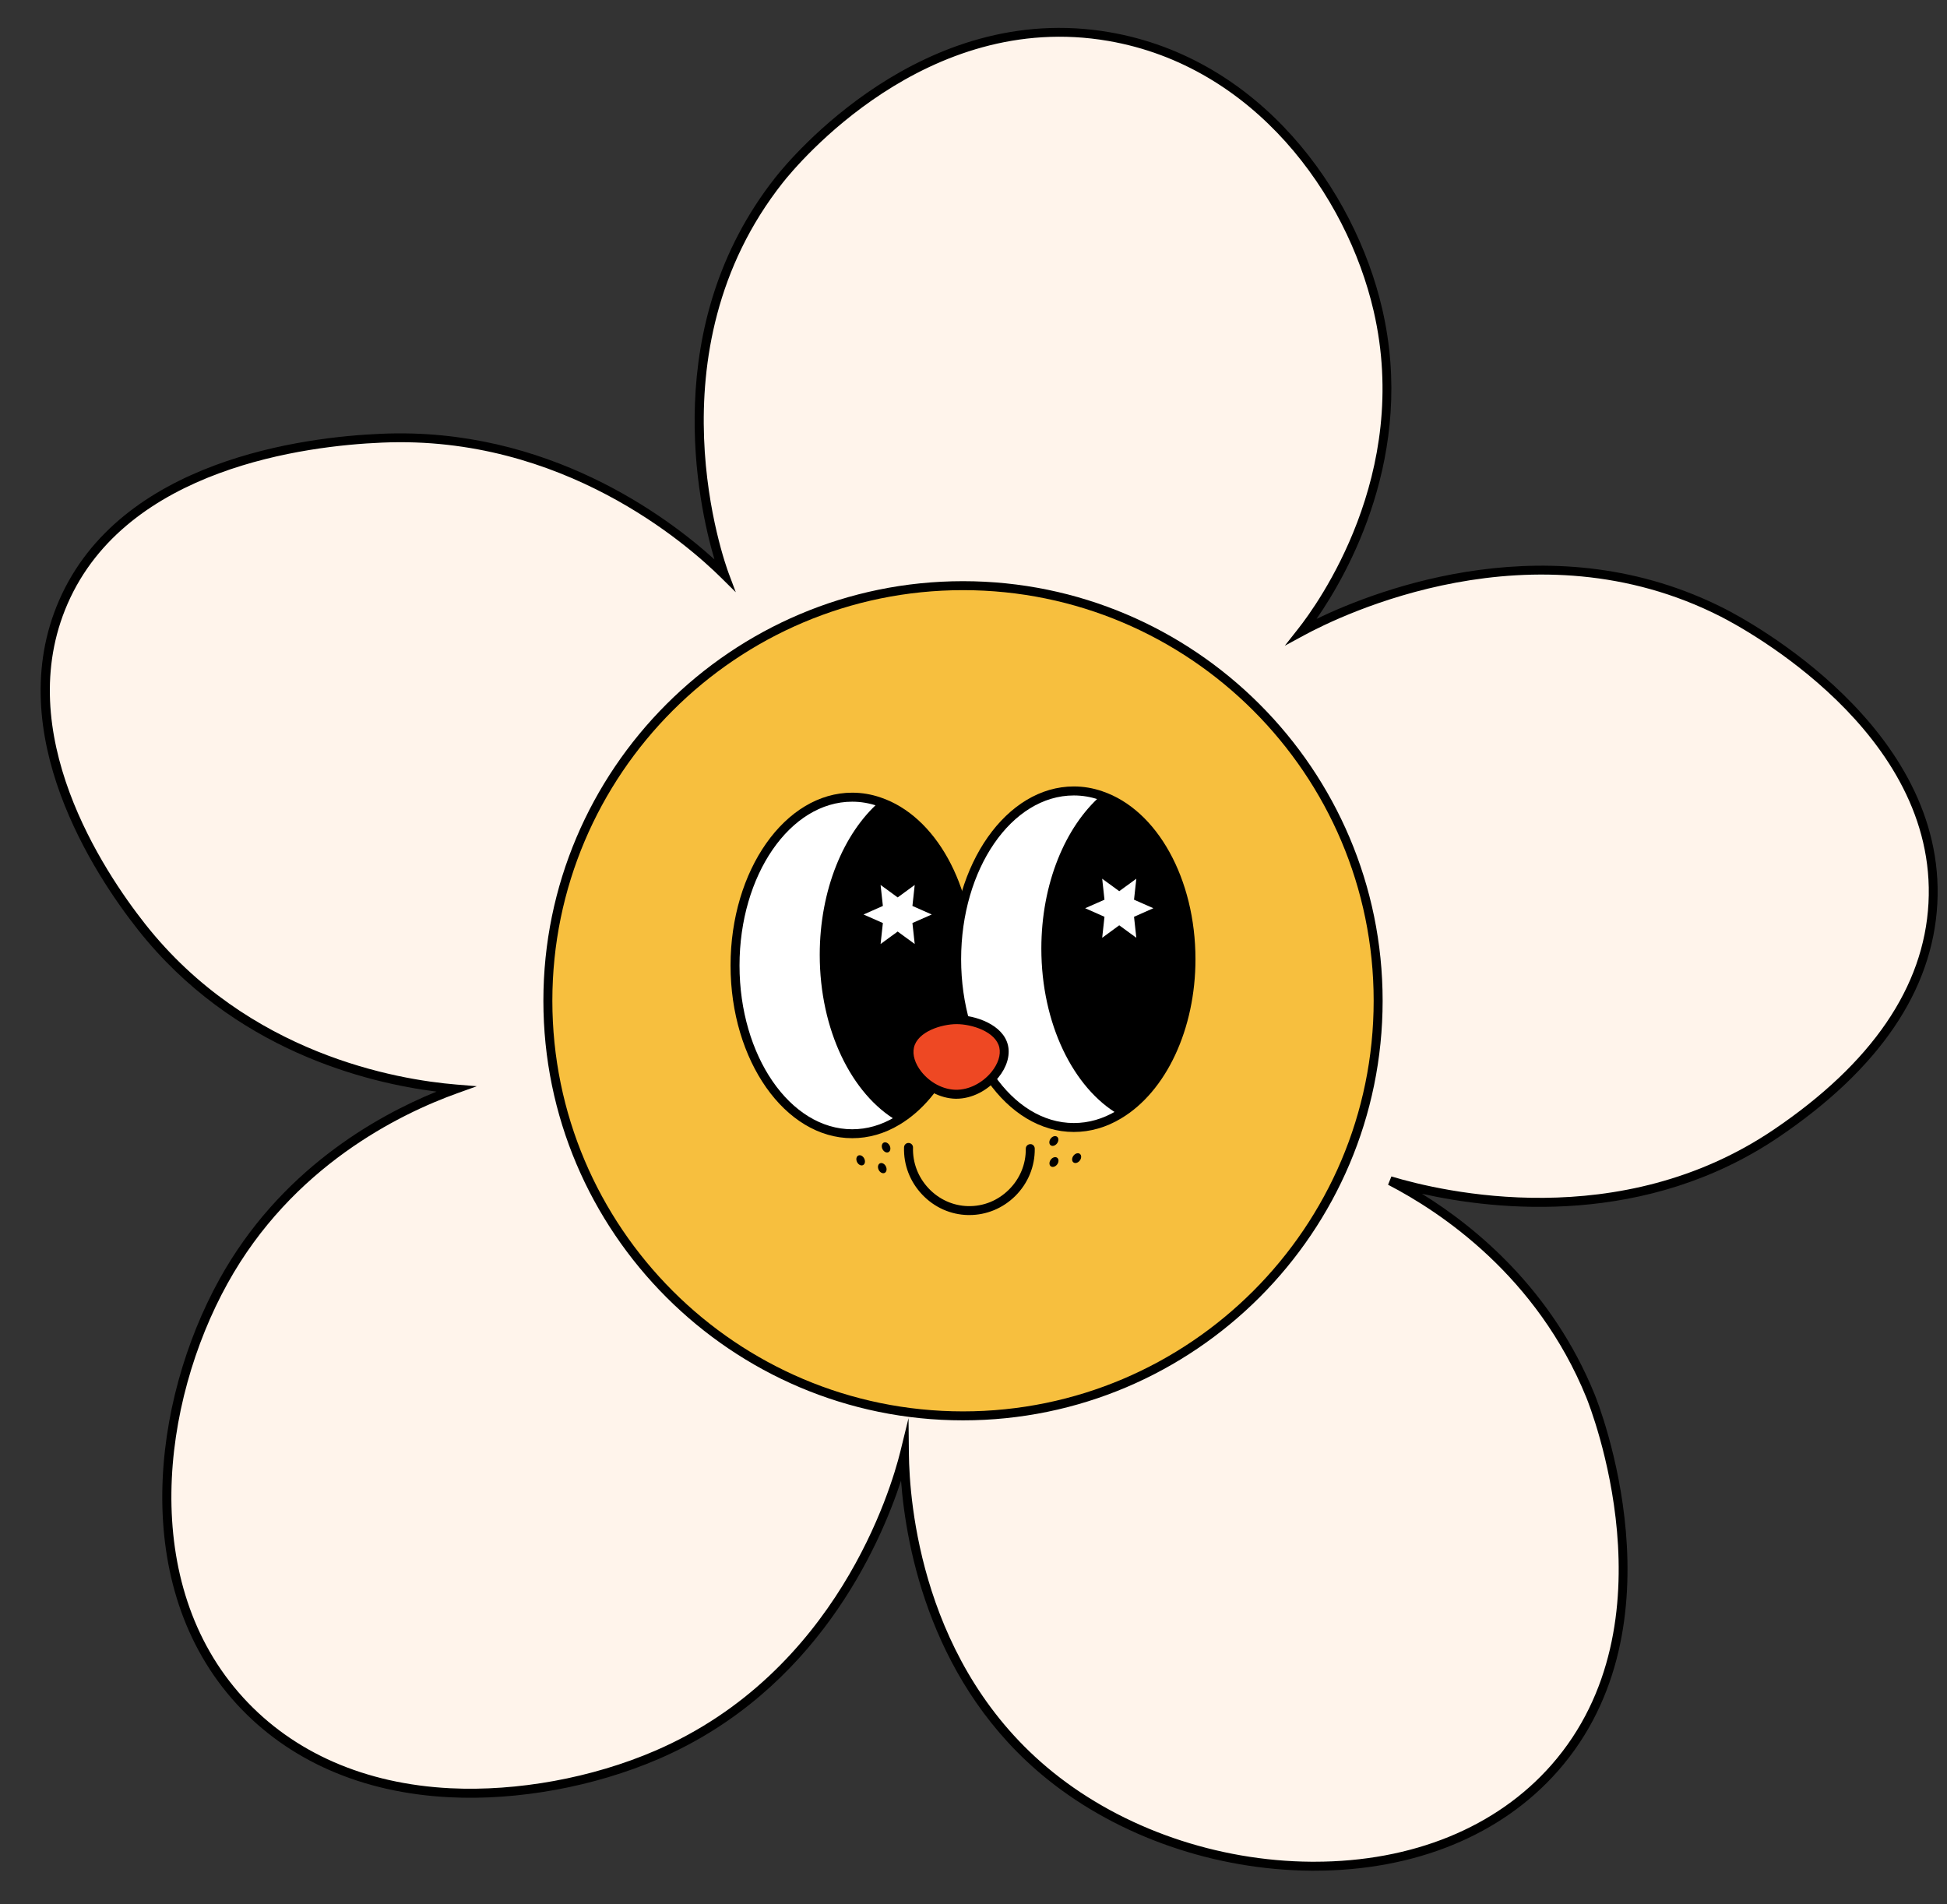
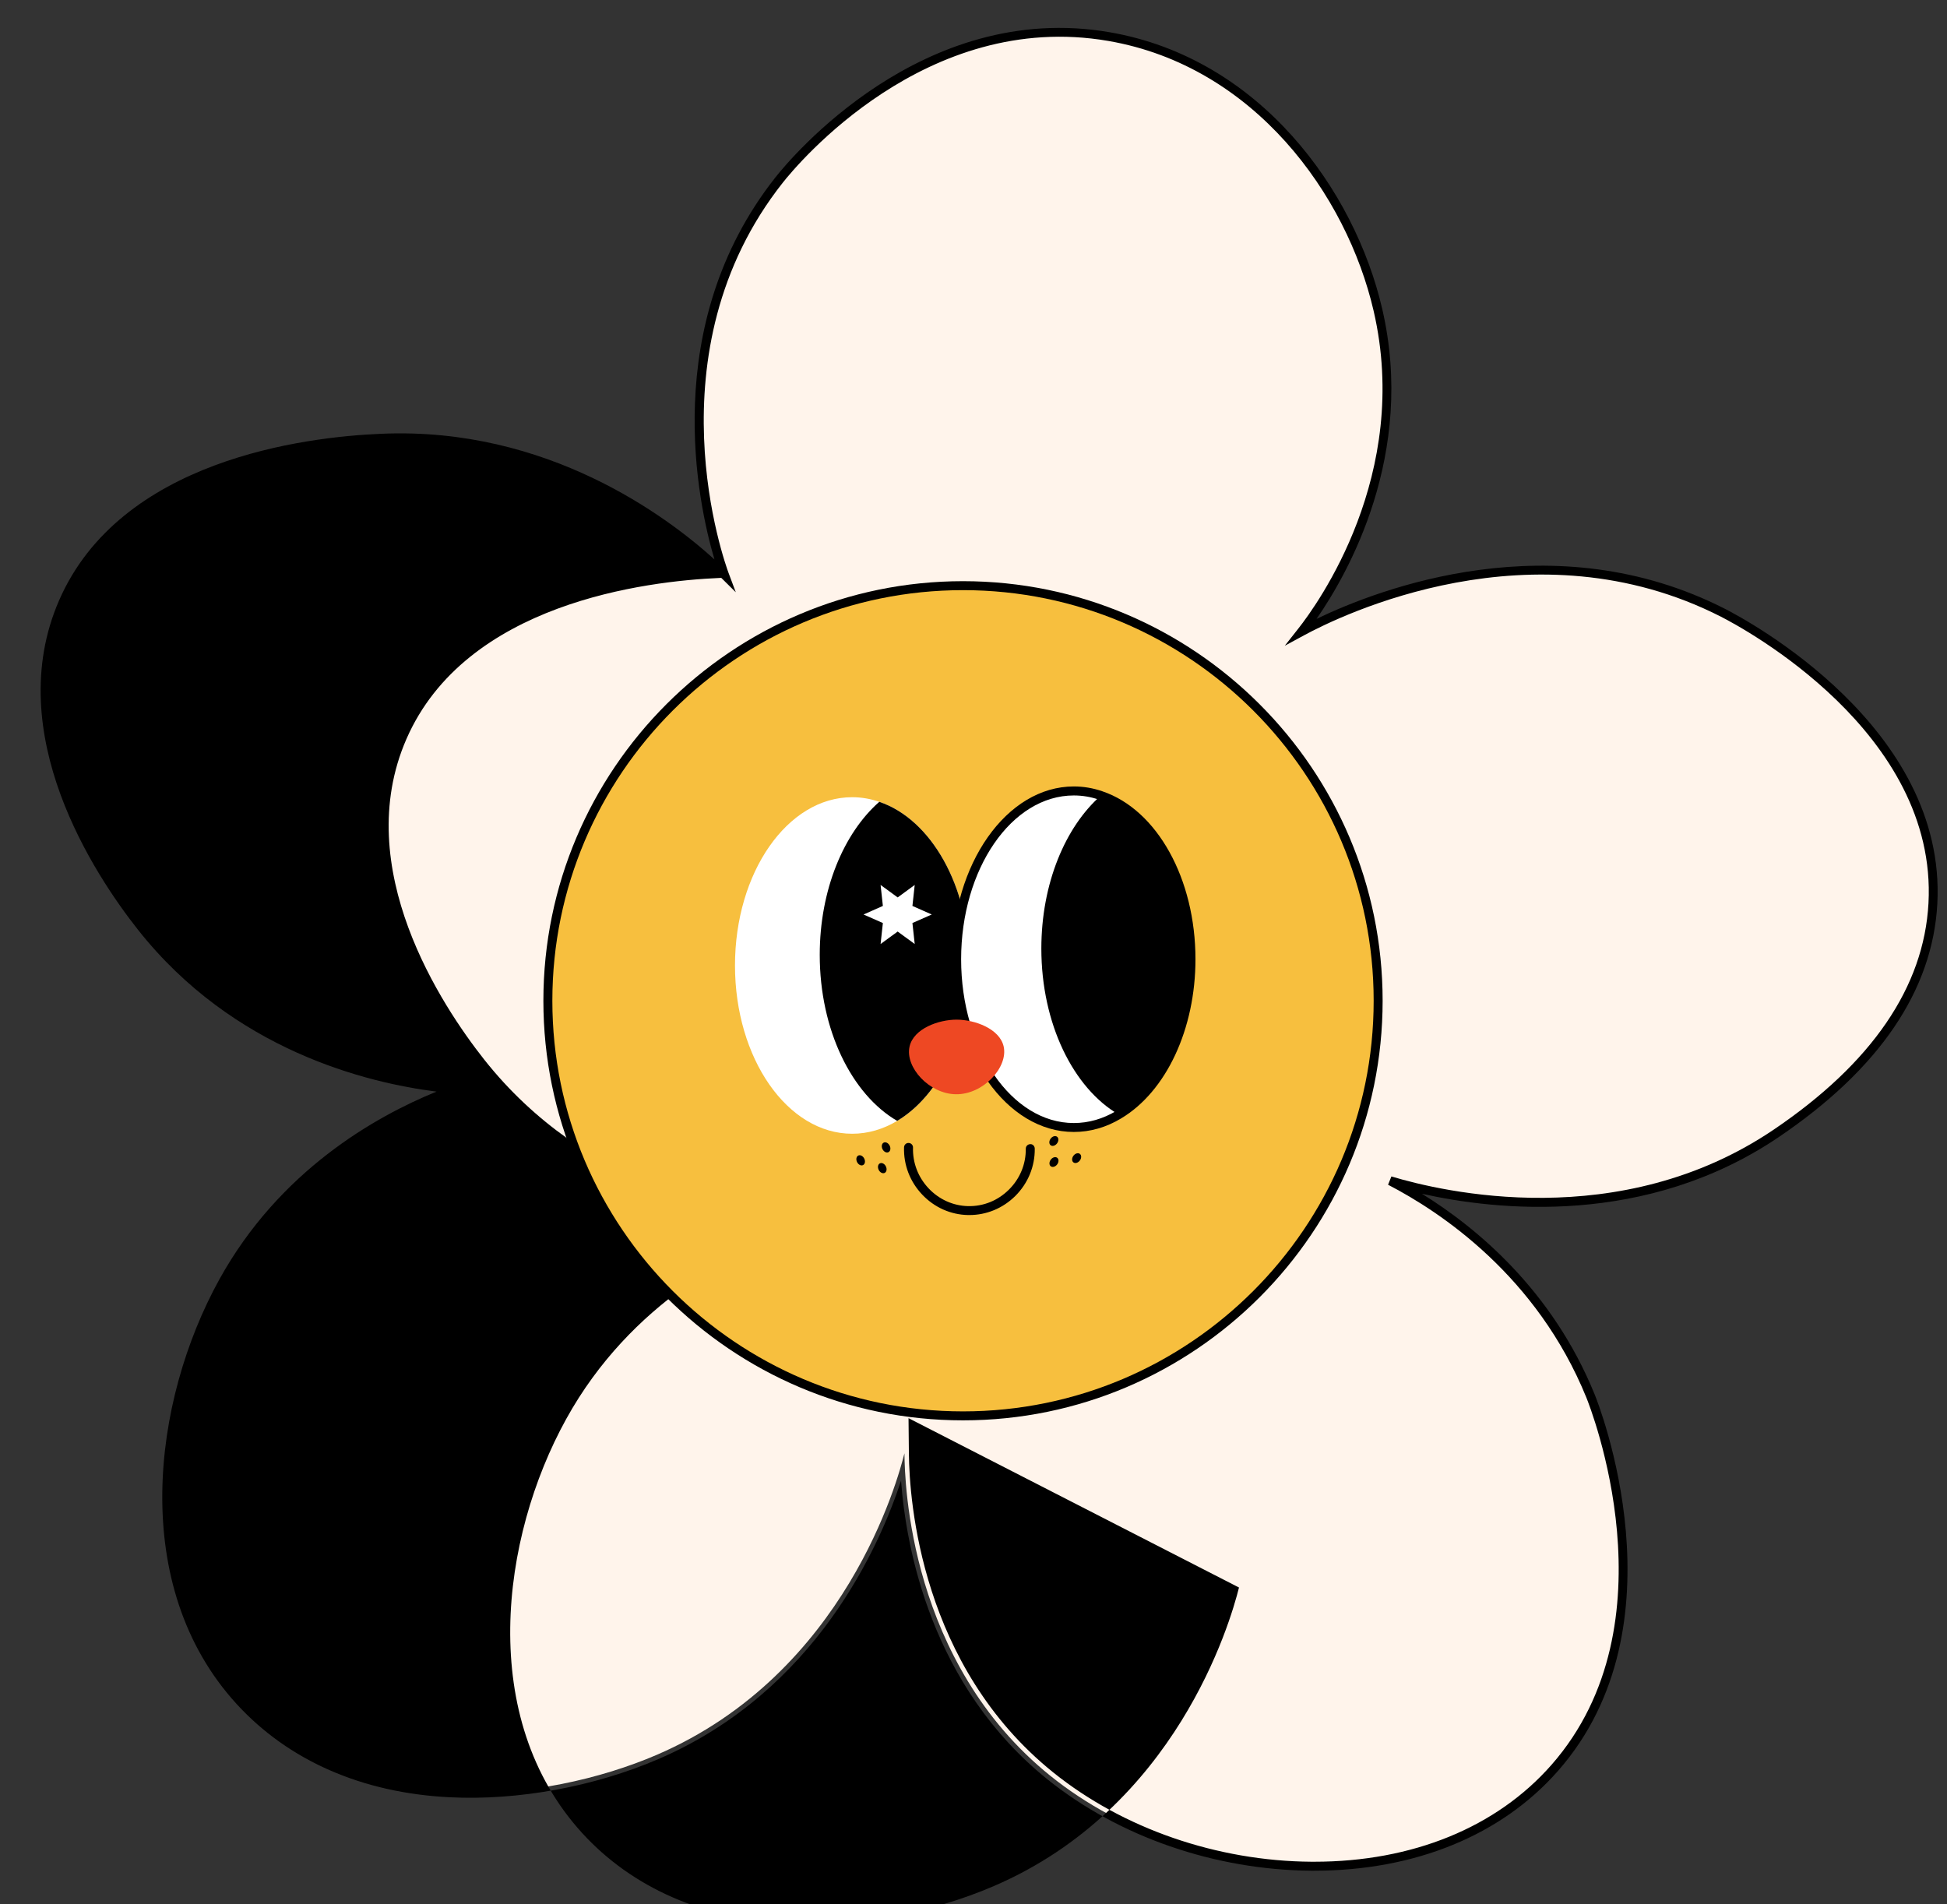
<svg xmlns="http://www.w3.org/2000/svg" height="424.7" preserveAspectRatio="xMidYMid meet" version="1.0" viewBox="-9.1 -6.2 434.2 424.7" width="434.2" zoomAndPan="magnify">
  <rect x="-9.1" y="-6.2" width="434.2" height="424.7" fill="#333333" stroke="none" />
  <g>
    <g>
      <g id="change1_1">
        <path d="M152.42,121.99c-1.06-2.84-17.81-50.06,12.27-88.09c3.1-3.92,31.91-39.13,73.53-31.94 c33.03,5.71,53.87,34.62,59.97,60.96c8.81,38.03-13.81,67.69-16.99,71.71c5.12-2.78,50.34-26.39,93.95-4.16 c3.69,1.88,48.92,25.76,46.81,64.84c-1.55,28.65-27.51,46.23-34.93,51.25c-36.64,24.8-79.01,12.73-86.12,10.58 c7.81,4.04,32.53,18.09,44.69,47.99c1.01,2.48,19.96,51.15-7.96,82.94c-26.7,30.41-80.56,27.49-112.48,1.8 c-31.47-25.33-32.5-65.46-32.56-71.94c-1.39,5.59-12.99,49.05-55.21,67.24c-24.68,10.63-67.41,15.91-92.97-12.04 c-25.27-27.63-17.02-69.43-3.7-93.53c15.92-28.81,43.24-39.84,51.82-42.92c-7.6-0.62-45.05-4.48-70.06-36.16 c-4.22-5.35-31.58-39.99-17.46-72.42c15.02-34.52,63.87-36.28,71.1-36.58C118.86,89.71,147.33,116.95,152.42,121.99z" fill="#FFF4EB" />
      </g>
      <g id="change2_9">
-         <path d="M283.98,411.02c-0.22,0-0.43,0-0.65,0c-21.48-0.15-42.92-7.57-58.82-20.36c-25.89-20.84-31.53-51.48-32.67-66.62 c-4.74,14.5-18.92,46.92-54.08,62.07c-14.35,6.18-31.33,9.3-46.6,8.53c-19.51-0.97-35.94-8.17-47.5-20.81 c-24.05-26.3-18.85-67.52-3.84-94.69c13.39-24.22,34.72-36.3,48.43-41.88c-15.4-1.93-45.3-9.16-66.58-36.1 c-9.61-12.16-30.55-43.67-17.6-73.44c13.66-31.39,54.74-36.46,71.77-37.17l0.21-0.01c36.92-1.57,63.62,18.46,74.18,28.03 c-3.66-12.37-12.48-52.24,13.65-85.28c3.22-4.07,32.65-39.53,74.48-32.3C271.83,6.76,293,36.14,299.15,62.7 c7.51,32.44-7.64,59.03-14.65,69.13c13.79-6.65,52.82-21.75,91.09-2.24c5.07,2.59,49.48,26.39,47.35,65.79 c-1.05,19.34-12.95,36.85-35.37,52.03C358,267.42,324.64,263.77,308,260.04c12.29,7.61,29.1,21.59,38.51,44.72 c0.85,2.08,20.45,51.43-8.14,83.98C325.75,403.12,306.45,411.02,283.98,411.02z M193.51,310.09l0.08,7.84 c0.1,10.7,2.73,47.46,32.19,71.17c15.55,12.52,36.54,19.78,57.58,19.92c0.21,0,0.42,0,0.64,0c21.88,0,40.65-7.66,52.89-21.6 c27.78-31.63,8.61-79.87,7.79-81.91c-11.02-27.1-32.44-41.38-44.23-47.48l0.75-1.85c11.33,3.42,50.94,12.79,85.27-10.45 c21.88-14.81,33.49-31.79,34.5-50.48c2.06-38.13-41.31-61.37-46.26-63.9c-41.9-21.36-84.83-0.29-93.01,4.15l-4.28,2.32l3.01-3.82 c4.29-5.43,25.25-34.38,16.8-70.87c-6-25.91-26.62-54.58-59.16-60.2c-40.7-7.03-69.43,27.6-72.57,31.57 c-30,37.92-12.86,85.12-12.11,87.12l1.6,4.27l-3.24-3.21c-7.58-7.51-35.42-31.89-75.56-30.17l-0.21,0.01 c-16.65,0.7-56.81,5.62-70.02,35.97c-12.52,28.78,7.95,59.52,17.33,71.41c22.93,29.03,56.14,34.69,69.35,35.78l4.6,0.38 l-4.34,1.56c-12.96,4.65-36.86,16.36-51.28,42.47c-14.68,26.56-19.82,66.8,3.56,92.37c11.2,12.25,27.15,19.22,46.13,20.17 c14.97,0.74,31.63-2.3,45.71-8.37c40.58-17.49,52.63-58.52,54.63-66.57L193.51,310.09z" />
+         <path d="M283.98,411.02c-0.22,0-0.43,0-0.65,0c-21.48-0.15-42.92-7.57-58.82-20.36c-25.89-20.84-31.53-51.48-32.67-66.62 c-4.74,14.5-18.92,46.92-54.08,62.07c-14.35,6.18-31.33,9.3-46.6,8.53c-19.51-0.97-35.94-8.17-47.5-20.81 c-24.05-26.3-18.85-67.52-3.84-94.69c13.39-24.22,34.72-36.3,48.43-41.88c-15.4-1.93-45.3-9.16-66.58-36.1 c-9.61-12.16-30.55-43.67-17.6-73.44c13.66-31.39,54.74-36.46,71.77-37.17l0.21-0.01c36.92-1.57,63.62,18.46,74.18,28.03 c-3.66-12.37-12.48-52.24,13.65-85.28c3.22-4.07,32.65-39.53,74.48-32.3C271.83,6.76,293,36.14,299.15,62.7 c7.51,32.44-7.64,59.03-14.65,69.13c13.79-6.65,52.82-21.75,91.09-2.24c5.07,2.59,49.48,26.39,47.35,65.79 c-1.05,19.34-12.95,36.85-35.37,52.03C358,267.42,324.64,263.77,308,260.04c12.29,7.61,29.1,21.59,38.51,44.72 c0.85,2.08,20.45,51.43-8.14,83.98C325.75,403.12,306.45,411.02,283.98,411.02z M193.51,310.09l0.08,7.84 c0.1,10.7,2.73,47.46,32.19,71.17c15.55,12.52,36.54,19.78,57.58,19.92c0.21,0,0.42,0,0.64,0c21.88,0,40.65-7.66,52.89-21.6 c27.78-31.63,8.61-79.87,7.79-81.91c-11.02-27.1-32.44-41.38-44.23-47.48l0.75-1.85c11.33,3.42,50.94,12.79,85.27-10.45 c21.88-14.81,33.49-31.79,34.5-50.48c2.06-38.13-41.31-61.37-46.26-63.9c-41.9-21.36-84.83-0.29-93.01,4.15l-4.28,2.32l3.01-3.82 c4.29-5.43,25.25-34.38,16.8-70.87c-6-25.91-26.62-54.58-59.16-60.2c-40.7-7.03-69.43,27.6-72.57,31.57 c-30,37.92-12.86,85.12-12.11,87.12l1.6,4.27l-3.24-3.21l-0.21,0.01 c-16.65,0.7-56.81,5.62-70.02,35.97c-12.52,28.78,7.95,59.52,17.33,71.41c22.93,29.03,56.14,34.69,69.35,35.78l4.6,0.38 l-4.34,1.56c-12.96,4.65-36.86,16.36-51.28,42.47c-14.68,26.56-19.82,66.8,3.56,92.37c11.2,12.25,27.15,19.22,46.13,20.17 c14.97,0.74,31.63-2.3,45.71-8.37c40.58-17.49,52.63-58.52,54.63-66.57L193.51,310.09z" />
      </g>
    </g>
  </g>
  <g>
    <g>
      <g id="change3_1">
        <circle cx="205.66" cy="217" fill="#F7BF3E" r="92.58" />
      </g>
      <g id="change2_10">
        <path d="M205.66,310.58c-51.6,0-93.58-41.98-93.58-93.58c0-51.6,41.98-93.58,93.58-93.58s93.58,41.98,93.58,93.58 C299.24,268.6,257.26,310.58,205.66,310.58z M205.66,125.42c-50.5,0-91.58,41.08-91.58,91.58s41.08,91.58,91.58,91.58 s91.58-41.08,91.58-91.58S256.16,125.42,205.66,125.42z" />
      </g>
    </g>
  </g>
  <g>
    <g>
      <g id="change4_2">
        <path d="M207.08,209.13c0,15.61-6.64,29.01-16.1,34.66c-3.08,1.84-6.48,2.87-10.04,2.87 c-14.44,0-26.13-16.81-26.13-37.53c0-20.73,11.7-37.53,26.13-37.53c2.08,0,4.11,0.36,6.05,1.03 C198.52,176.53,207.08,191.38,207.08,209.13z" fill="#FFF" />
      </g>
      <g id="change2_2">
-         <path d="M180.95,247.65c-14.96,0-27.13-17.28-27.13-38.53c0-21.24,12.17-38.53,27.13-38.53c2.16,0,4.3,0.36,6.37,1.08 c12.22,4.13,20.76,19.53,20.76,37.45c0,15.55-6.51,29.5-16.58,35.51C188.16,246.64,184.61,247.65,180.95,247.65z M180.95,172.6 c-13.86,0-25.13,16.39-25.13,36.53s11.27,36.53,25.13,36.53c3.29,0,6.5-0.92,9.52-2.73c9.48-5.67,15.61-18.93,15.61-33.8 c0-17.07-7.98-31.69-19.41-35.55C184.81,172.93,182.89,172.6,180.95,172.6z" />
-       </g>
+         </g>
    </g>
    <g id="change2_13">
      <path d="M207.08,209.13c0,15.61-6.64,29.01-16.1,34.66c-10.12-5.89-17.27-20.25-17.27-37.03c0-14.46,5.32-27.13,13.28-34.13 C198.52,176.53,207.08,191.38,207.08,209.13z" />
    </g>
    <g id="change4_3">
      <path d="M191.09 193.95L194.89 191.17 194.38 195.85 198.69 197.76 194.38 199.66 194.89 204.34 191.09 201.56 187.28 204.34 187.79 199.66 183.48 197.76 187.79 195.85 187.28 191.17z" fill="#FFF" />
    </g>
  </g>
  <g>
    <g>
      <g id="change4_1">
        <path d="M256.5,207.73c0,15.61-6.64,29.01-16.1,34.66c-3.08,1.84-6.48,2.87-10.04,2.87 c-14.44,0-26.13-16.81-26.13-37.53c0-20.73,11.7-37.53,26.13-37.53c2.08,0,4.11,0.36,6.05,1.03 C247.94,175.13,256.5,189.99,256.5,207.73z" fill="#FFF" />
      </g>
      <g id="change2_1">
        <path d="M230.37,246.26c-14.96,0-27.13-17.28-27.13-38.53c0-21.24,12.17-38.53,27.13-38.53c2.16,0,4.3,0.36,6.37,1.08 c12.22,4.13,20.76,19.53,20.76,37.45c0,15.55-6.51,29.5-16.58,35.51C237.58,245.25,234.03,246.26,230.37,246.26z M230.37,171.21 c-13.86,0-25.13,16.39-25.13,36.53s11.28,36.53,25.13,36.53c3.29,0,6.5-0.92,9.52-2.73c9.48-5.67,15.61-18.93,15.61-33.8 c0-17.07-7.98-31.69-19.41-35.55C234.23,171.53,232.3,171.21,230.37,171.21z" />
      </g>
    </g>
    <g id="change2_12">
      <path d="M256.5,207.73c0,15.61-6.64,29.01-16.1,34.66c-10.12-5.89-17.27-20.25-17.27-37.03c0-14.46,5.32-27.13,13.28-34.13 C247.94,175.13,256.5,189.99,256.5,207.73z" />
    </g>
    <g id="change4_4">
-       <path d="M240.5 192.56L244.31 189.78 243.8 194.46 248.11 196.36 243.8 198.27 244.31 202.95 240.5 200.17 236.7 202.95 237.21 198.27 232.9 196.36 237.21 194.46 236.7 189.78z" fill="#FFF" />
-     </g>
+       </g>
  </g>
  <g>
    <g>
      <g id="change5_1">
        <path d="M214.73,227.21c1.03,4.64-4.58,10.75-10.69,10.64c-5.93-0.1-11.34-6.02-10.3-10.64 c0.92-4.05,6.53-6,10.49-6C208.26,221.21,213.84,223.22,214.73,227.21z" fill="#EE4823" />
      </g>
      <g id="change2_6">
-         <path d="M204.18,238.85c-0.05,0-0.11,0-0.16,0c-3.41-0.06-6.95-1.91-9.25-4.83c-1.78-2.26-2.51-4.83-2.01-7.04 c1.12-4.94,7.63-6.78,11.47-6.78c4.14,0,10.43,2.1,11.47,6.78l0,0c0.5,2.25-0.29,4.87-2.18,7.17 C211.16,237.06,207.6,238.85,204.18,238.85z M204.24,222.21c-3.36,0-8.71,1.66-9.52,5.22c-0.37,1.62,0.23,3.57,1.63,5.36 c1.93,2.46,4.88,4.02,7.71,4.06c2.85,0.05,5.9-1.47,7.93-3.95c1.49-1.83,2.14-3.83,1.77-5.48 C212.96,223.87,207.61,222.21,204.24,222.21z" />
-       </g>
+         </g>
    </g>
  </g>
  <g>
    <g id="change2_5">
      <path d="M207.08,264.79c-0.1,0-0.21,0-0.31,0c-3.87-0.08-7.5-1.7-10.21-4.56c-2.73-2.88-4.17-6.63-4.05-10.55 c0.02-0.55,0.47-0.99,1.03-0.97c0.55,0.02,0.99,0.48,0.97,1.03c-0.1,3.39,1.14,6.63,3.5,9.12c2.34,2.47,5.47,3.87,8.8,3.94 c3.41,0.07,6.61-1.23,9.07-3.66c2.48-2.45,3.82-5.7,3.78-9.15c-0.01-0.55,0.44-1,0.99-1.01c0.56-0.05,1,0.44,1.01,0.99 c0.05,3.99-1.51,7.76-4.37,10.6C214.52,263.29,210.9,264.79,207.08,264.79z" />
    </g>
    <g id="change2_3">
      <ellipse cx="182.84" cy="252.58" rx=".89" ry="1.19" transform="rotate(-26.97 182.85 252.594)" />
    </g>
    <g id="change2_4">
      <ellipse cx="187.66" cy="254.32" rx=".89" ry="1.19" transform="rotate(-26.97 187.673 254.33)" />
    </g>
    <g id="change2_8">
      <ellipse cx="188.51" cy="249.7" rx=".89" ry="1.19" transform="rotate(-26.97 188.516 249.711)" />
    </g>
    <g id="change2_11">
      <ellipse cx="230.99" cy="252.08" rx="1.19" ry=".89" transform="rotate(-53.051 231.011 252.077)" />
    </g>
    <g id="change2_14">
      <ellipse cx="225.94" cy="252.95" rx="1.19" ry=".89" transform="rotate(-53.051 225.96 252.951)" />
    </g>
    <g id="change2_7">
      <ellipse cx="225.91" cy="248.26" rx="1.19" ry=".89" transform="rotate(-53.051 225.93 248.257)" />
    </g>
  </g>
</svg>